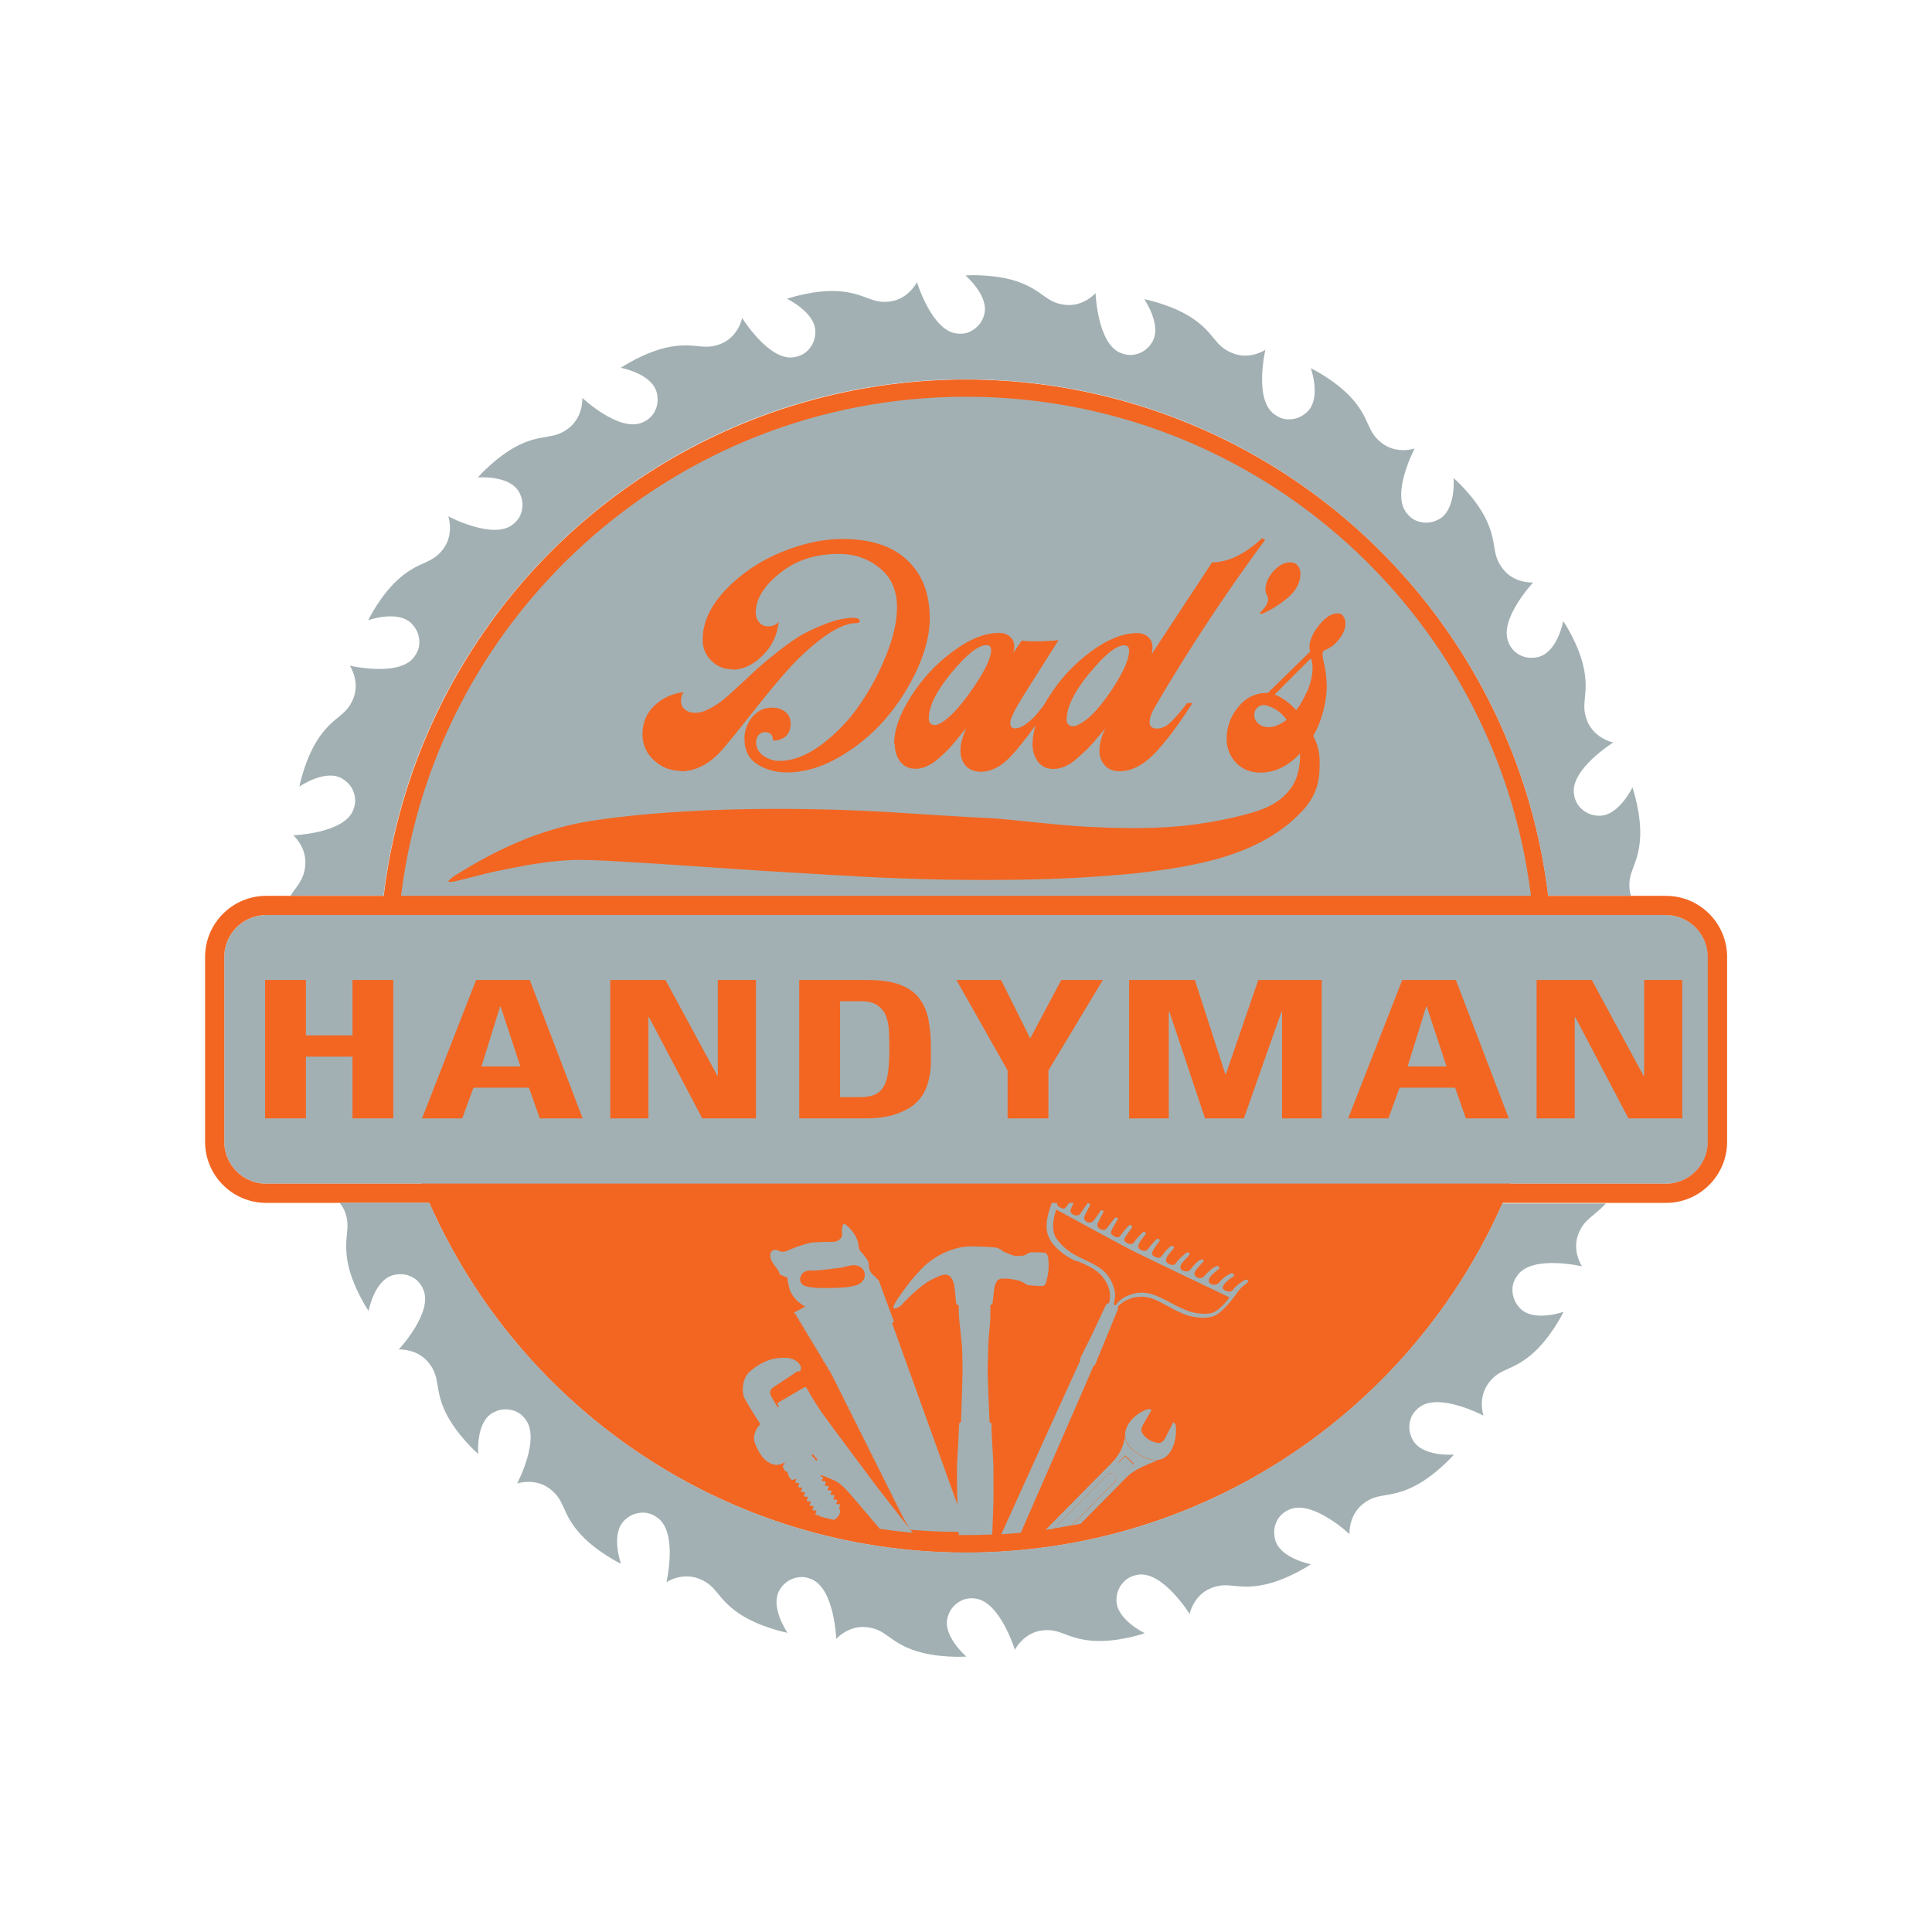
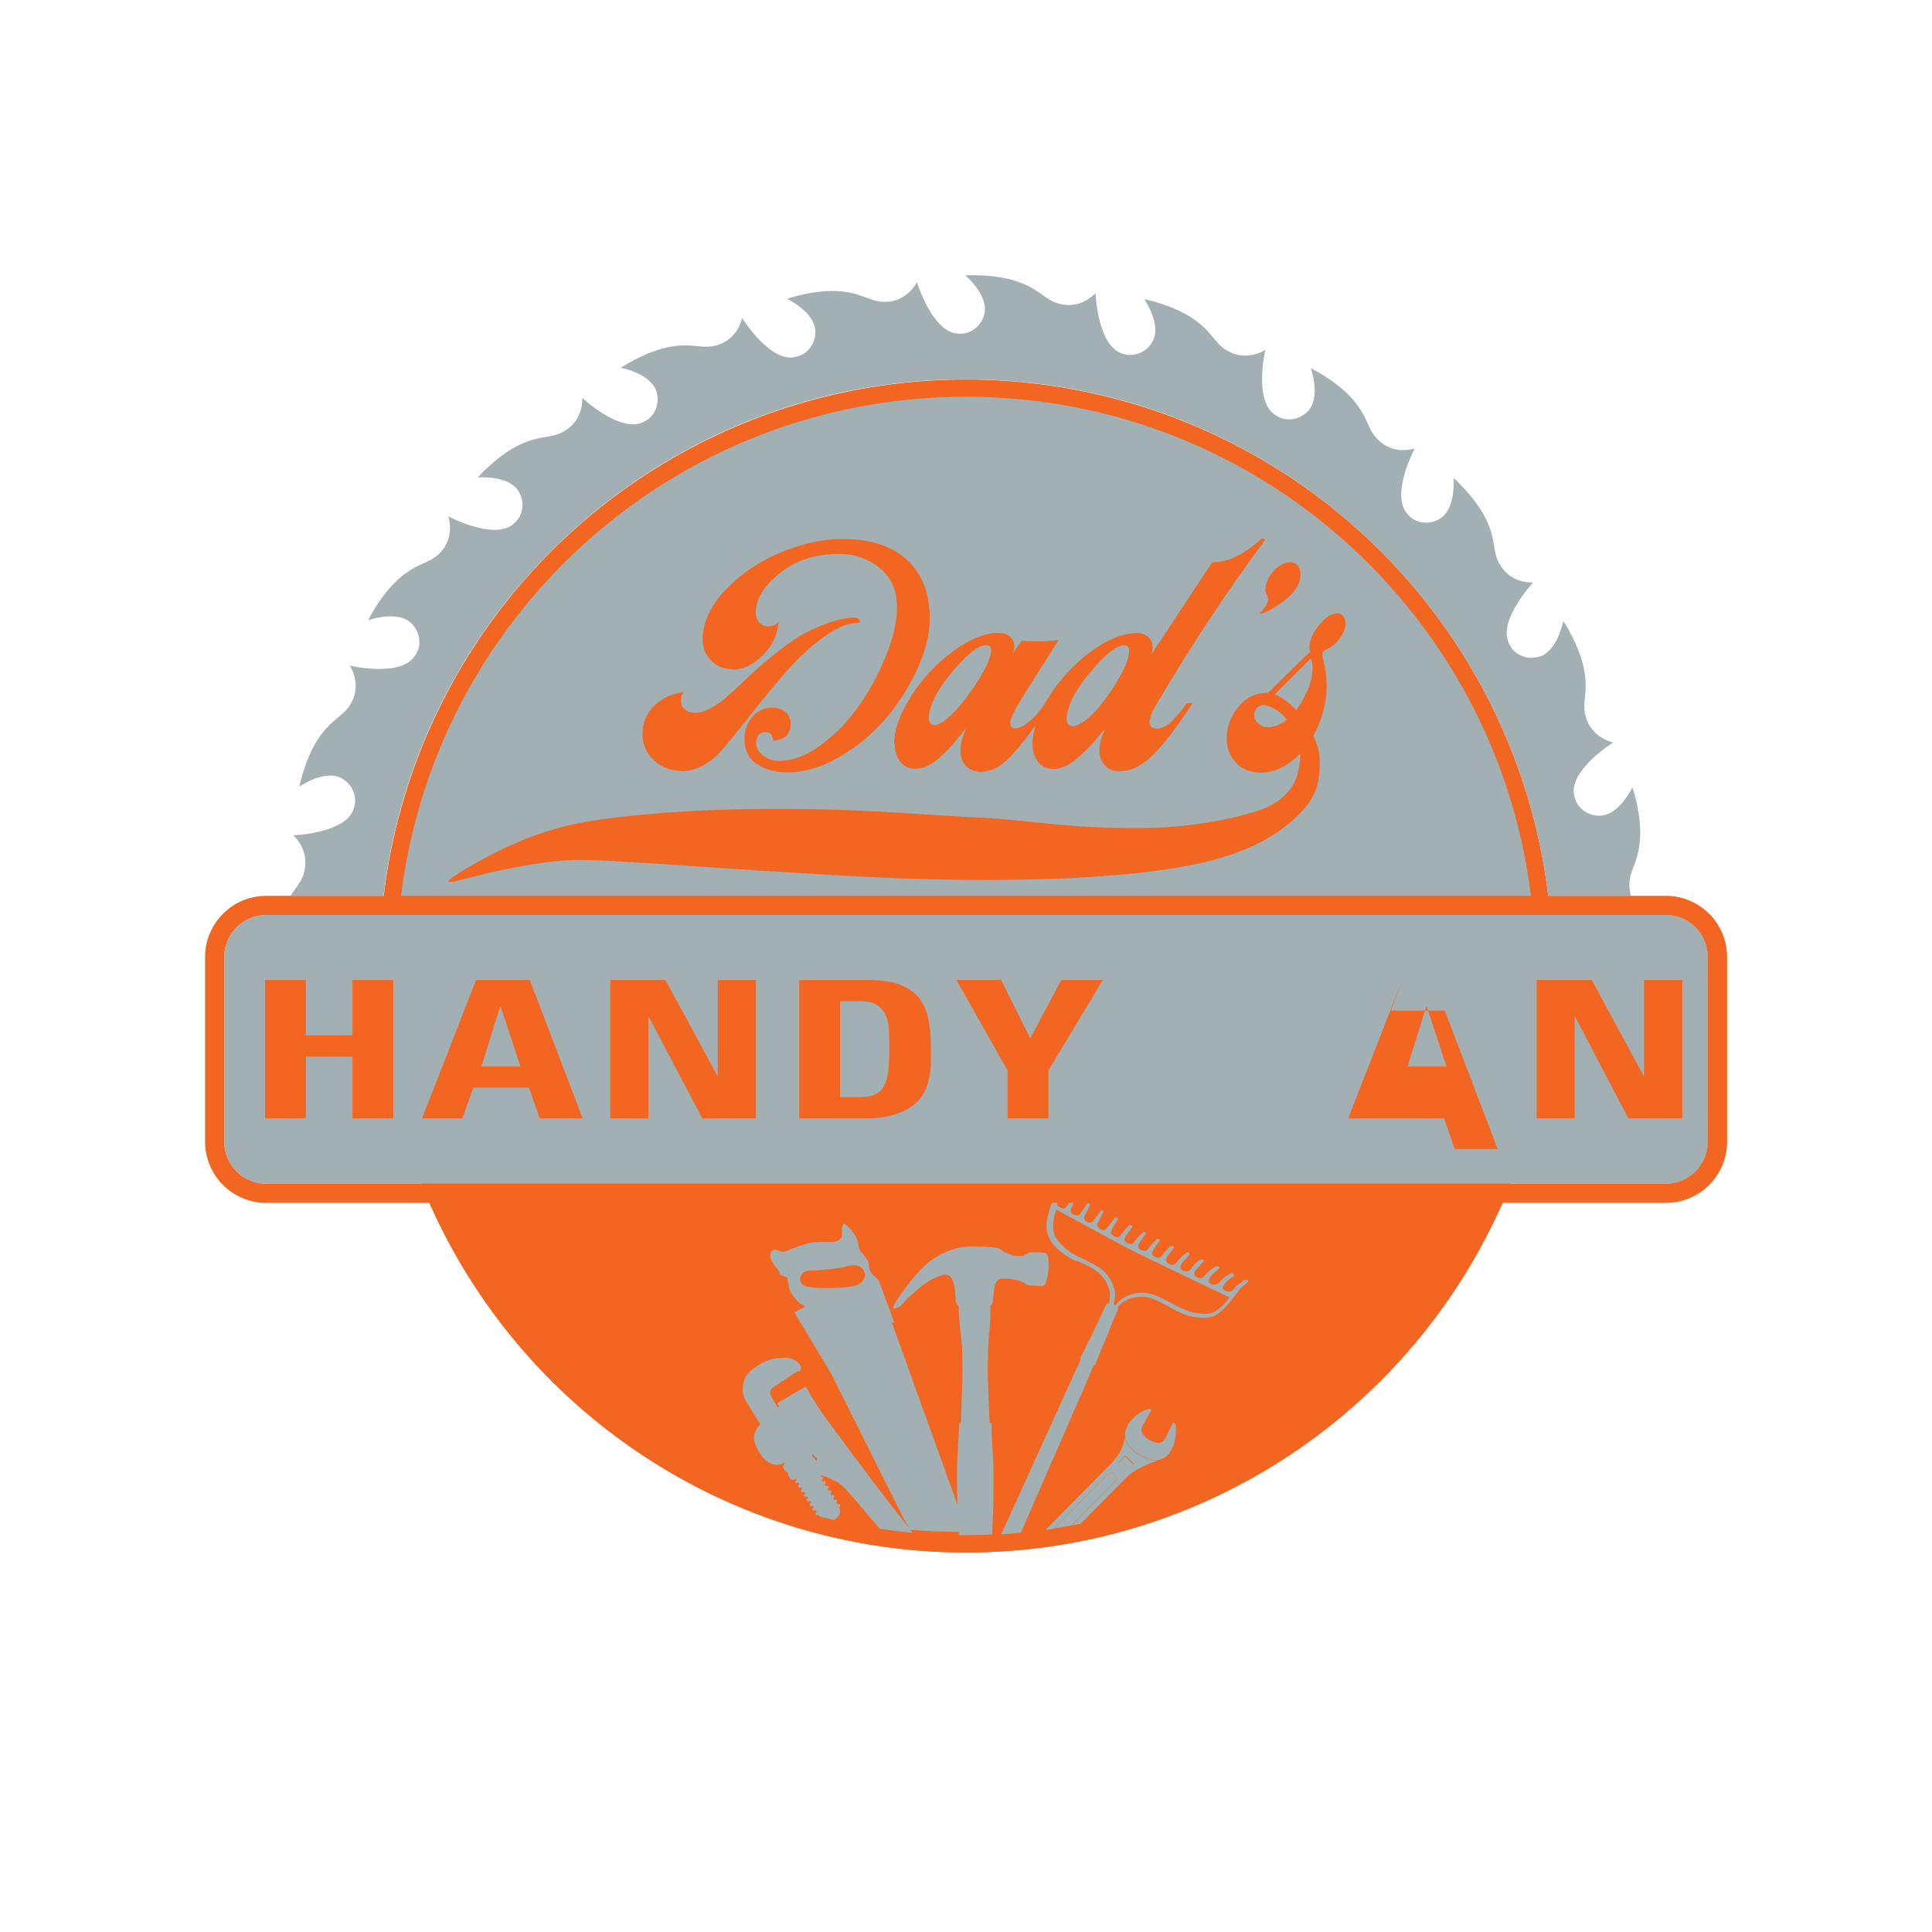
<svg xmlns="http://www.w3.org/2000/svg" id="Layer_1" version="1.1" viewBox="0 0 1008 1008">
  <defs>
    <style>
      .st0 {
        fill-rule: evenodd;
      }

      .st0, .st1 {
        fill: #a2b0b3;
      }

      .st2 {
        fill: #f26622;
      }
    </style>
  </defs>
  <circle class="st2" cx="504" cy="504" r="306" />
  <path class="st2" d="M224,627.5c47.5,107.5,155,182.5,280,182.5s232.6-75,280-182.5H224Z" />
  <path class="st1" d="M396.7,743s-1.7,1.9-2,2.6-2,3.7-1,6.8c.9,3,2.9,6.2,3.9,7.5,1,1.3,2.4,2.6,4,3.4,4.3,2.3,7.5-.2,7.5-.2l.3.4s-.9,1.2-1,1.6c0,.4,1.2,2.3,1.2,2.3.3.5.9.3.9.3l.8,1.3s-.3.4,0,.8c0,0,1.1,2,1.7,2.3.4.2,1.7-.3,2.4-.5.4.7-.8,1.2-.4,1.8.4.7,1.5-.1,1.9.5.4.7-.8,1.2-.4,1.9.4.7,1.5-.1,1.9.5.4.7-.8,1.2-.4,1.9.4.7,1.5-.1,1.9.5.4.7-.8,1.2-.4,1.9.4.7,1.5-.1,1.9.5.4.7-.8,1.2-.4,1.9.4.7,1.5-.1,1.9.5.4.7-.8,1.2-.4,1.9.4.7,1.5-.1,1.9.5.4.7-.8,1.2-.4,1.9.4.7,1.5-.1,1.9.5.4.7-.8,1.2-.4,1.9.4.7,1.5-.1,1.9.5,0,.1,0,.2,0,.4,2.5.7,5.1,1.3,7.7,1.9.6-.3,1.2-.7,1.4-1,.4-.4,1.9-1.9,1.8-3.5,0-.6-.1-1-.4-1.5-.4-.7.8-1.2.4-1.9-.4-.7-1.5.1-1.9-.5-.4-.7.8-1.2.4-1.9-.4-.7-1.5.1-1.9-.5-.4-.7.8-1.2.4-1.9s-1.5.1-1.9-.5c-.4-.7.8-1.2.4-1.9-.4-.7-1.5.1-1.9-.5-.4-.7.8-1.2.4-1.9-.4-.7-1.5.1-1.9-.5-.4-.7.8-1.2.4-1.9-.4-.7-1.5.1-1.9-.5-.4-.7.8-1.2.4-1.9-.3-.5-.8-.3-1.3-.2l.5-.9s4.3,1.6,7.2,3,5.5,4.1,10.1,9.5c2.1,2.5,7.4,8.7,13.2,15.5,5.7.9,11.4,1.6,17.2,2.1-7.1-9.1-15.8-20.2-19.9-25.6-6.7-8.9-25.6-34.3-27.6-37.2s-5.3-8.2-5.3-8.2l-2.6-4.6c-.4-.6-1.1-.3-1.1-.3l-13.7,8s-.6.4-.3.9l.7,1.2-.7.3-3.2-5.4c-1-1.7-1-3.6.7-4.8l13.1-8.7s.6.4,1,.2c.4-.2.6-1.5.6-2.1,0-.6-1.1-2.7-3.3-3.8s-4.1-1.5-9.4-.9c-5.3.6-10.4,3.7-14.2,7.1-3.7,3.4-4.3,10.4-2.4,14,2.7,5,7.9,12.9,7.9,12.9ZM424.2,758.8s1.8,2.1,2.1,2.5c.3.4-.5.9-.5.9,0,0-.9-1.4-1.1-1.7-.2-.2-.6-.3-.6-.3l-.6-1,.6-.5Z" />
  <path class="st0" d="M410.8,666.6c.2,2,.7,4.4,1.2,6.1.6,2.2,3.1,5.5,5.1,7,1.4,1.1,3,2,3,2l-5.8,3.1.3.5c.3,0,.5,0,.6.1,0,.1,0,.3-.2.5l.2.4c.3,0,.5,0,.6.1,0,.1,0,.3-.2.5l.2.4c.3,0,.5,0,.6.1,0,.1,0,.3-.2.5l.2.4c.3,0,.5,0,.6.1,0,.1,0,.3-.2.5l.2.4c.3,0,.5,0,.6.1,0,.1,0,.3-.2.5l.2.4c.3,0,.5,0,.6.1,0,.1,0,.3-.2.5l.2.4c.3,0,.5,0,.6.1s0,.3-.2.5l.2.4c.3,0,.5,0,.6.1,0,.1,0,.3-.2.5l.2.4c.3,0,.5,0,.6.1,0,.1,0,.3-.2.5l.2.4c.3,0,.5,0,.6.1,0,.1,0,.3-.2.5l.2.4c.3,0,.5,0,.6.1,0,.1,0,.3-.2.5l.2.4c.3,0,.5,0,.6.1,0,.1,0,.3-.2.5l.2.4c.3,0,.5,0,.6.1,0,.1,0,.3-.2.5l.2.4c.3,0,.5,0,.6.1,0,.1,0,.3-.2.5l.2.4c.3,0,.5,0,.6.1,0,.1,0,.3-.2.5l.2.4c.3,0,.5,0,.6.1,0,.1,0,.3-.2.5l.2.4c.3,0,.5,0,.6.1,0,.1,0,.3-.2.5l.2.4c.3,0,.5,0,.6.1,0,.1,0,.3-.2.5l.2.4c.3,0,.5,0,.6.1,0,.1,0,.3-.2.5l.2.4c.3,0,.5,0,.6.1s0,.3-.2.5l.2.4c.3,0,.5,0,.6.1,0,.1,0,.3-.2.5l.2.4c.3,0,.5,0,.6.1,0,.1,0,.3-.2.5l.2.4c.3,0,.5,0,.6.1,0,.1,0,.3-.2.5l.2.4c.3,0,.5,0,.6.1,0,.1,0,.3-.2.5l.2.4c.3,0,.5,0,.6.1,0,.1,0,.3-.2.5l.2.4c.3,0,.5,0,.6.1,0,.1,0,.3-.2.5l.2.4c.3,0,.5,0,.6.1,0,.1,0,.3-.2.5l.2.4c.3,0,.5,0,.6.1,0,.1,0,.3-.2.5l.2.4c.3,0,.5,0,.6.1,0,.1,0,.3-.2.5l.2.4c.3,0,.5,0,.6.1,0,.1,0,.3-.2.5l.2.4c.3,0,.5,0,.6.1,0,.1,0,.3-.2.5l.2.4c.3,0,.5,0,.6.1,0,.1,0,.3-.2.5l.2.4c.3,0,.5,0,.5.1,0,.1,0,.3-.2.5l.2.4c.3,0,.5,0,.5.1,0,.1,0,.3-.2.5l.2.4c.3,0,.5,0,.5.1,0,.1,0,.3-.2.5l.2.4c.3,0,.5,0,.5.1,0,.1,0,.3-.2.5l.2.4c.3,0,.5,0,.5.1,0,.1,0,.3-.2.5l.2.4c.3,0,.5,0,.5.1,0,.1,0,.3-.2.5l.2.4c.3,0,.5,0,.5.1,0,.1,0,.3-.2.5l.2.4c.3,0,.5,0,.5.1,0,.1,0,.3-.2.5l.2.4c.3,0,.5,0,.5.1,0,.1,0,.3-.2.5l.2.4c.3,0,.5,0,.5.1,0,.1,0,.3-.2.5l.2.4c.3,0,.5,0,.5.1,0,.1,0,.3-.2.5l.2.4c.3,0,.5,0,.5.1,0,.1,0,.3-.2.5l.2.4c.3,0,.5,0,.5.1s0,.3-.2.5l.2.4c.3,0,.5,0,.5.1,0,.1,0,.3-.2.5l.2.4c.3,0,.5,0,.5.1,0,.1,0,.3-.2.5l.2.4c.3,0,.5,0,.5.1,0,.1,0,.3-.2.5l.2.4c.3,0,.5,0,.5.1,0,.1,0,.3-.2.5l.2.4c.3,0,.5,0,.5.1,0,.1,0,.3-.2.5l.2.4c.3,0,.5,0,.5.1,0,.1,0,.3-.2.5l.2.4c.3,0,.5,0,.5.1,0,.1,0,.3-.2.5l.2.4c.3,0,.5,0,.5.1,0,.1,0,.3-.2.5l.2.4c.3,0,.5,0,.5.1,0,.1,0,.3-.2.5l.2.4c.3,0,.5,0,.5.1,0,.1,0,.3-.2.5l.2.4c.3,0,.5,0,.5.1,0,.1,0,.3-.2.5l.2.4c.3,0,.5,0,.5.1,0,.1,0,.3-.2.5l.2.4c.3,0,.5,0,.5.1,0,.1,0,.3-.2.5l.2.4c.3,0,.5,0,.5.1,0,.1,0,.3-.2.5l.2.4c.3,0,.5,0,.5.1,0,.1,0,.3-.2.5l.2.4c.3,0,.5,0,.5.1,0,.1,0,.3-.2.5l.2.4c.3,0,.5,0,.5.1,0,.1,0,.3-.2.5l.2.4c.3,0,.5,0,.5.1,0,.1,0,.3-.2.5l.2.4c.3,0,.5,0,.5.1s0,.3-.2.5l.2.4c.3,0,.5,0,.5.1,0,.1,0,.3-.2.5l.2.4c.3,0,.5,0,.5.1,0,.1,0,.3-.2.5l.2.4c.3,0,.5,0,.5.1,0,.1,0,.3-.2.5l.2.4c.3,0,.5,0,.5.1,0,.1,0,.3-.2.5l.2.4c.3,0,.5,0,.5.1,0,.1,0,.3-.2.5l.2.4c.3,0,.5,0,.5.1,0,.1,0,.3-.2.5l.2.4c.3,0,.5,0,.5.1,0,.1,0,.3-.2.5l.2.4c.3,0,.5,0,.5.1,0,.1,0,.3-.2.5l.2.4c.3,0,.5,0,.5.1,0,.1,0,.3-.2.5l.2.4c.3,0,.4,0,.5.1,0,.1,0,.3-.2.5l.2.4c.3,0,.4,0,.5.1,0,.1,0,.3-.2.5l.2.4c.3,0,.4,0,.5.1,0,.1,0,.3-.2.5l.2.4c.3,0,.4,0,.5.1,0,.1,0,.3-.2.5l.2.4c.3,0,.4,0,.5.1,0,.1,0,.3-.2.5l.2.4c.3,0,.4,0,.5.1,0,.1,0,.3-.2.5l.2.4c.3,0,.4,0,.5.1,0,.1,0,.3-.2.5l.2.4c.3,0,.4,0,.5.1,0,.1,0,.3-.2.5l.2.4c.2,0,.4,0,.5.1,0,.1,0,.3-.2.5l.2.4c.2,0,.4,0,.5.1,0,.1,0,.3-.2.5l.2.4c.2,0,.4,0,.5.1,0,.1,0,.3-.2.5l.2.4c.2,0,.4,0,.5.1,0,.1,0,.3-.2.5l.2.4c.2,0,.4,0,.5.1,0,.1,0,.3-.2.5l.2.4c.2,0,.4,0,.5.1,0,.1,0,.3-.2.5l.2.4c.2,0,.4,0,.5.1,0,.1,0,.3-.2.5l.2.4c.2,0,.4,0,.5.1,0,.1,0,.3-.2.5l.2.4c.2,0,.4,0,.5.1,0,.1,0,.3-.2.5l.2.4c.2,0,.4,0,.5.1,0,.1,0,.3-.2.5l.2.4c.2,0,.4,0,.5.1,0,.1,0,.3-.2.5l.2.4c.2,0,.4,0,.5.1,0,.1,0,.3-.2.5l.2.4c.2,0,.4,0,.5.1s0,.3-.2.5l.2.4c.2,0,.4,0,.5.1s0,.3-.2.5l.2.4c.2,0,.4,0,.5.1,0,.1,0,.3-.2.5l.2.4c.2,0,.4,0,.5.1,0,.1,0,.3-.2.5l.2.4c.2,0,.4,0,.5.1,0,.1,0,.3-.2.5l.2.4c.2,0,.4,0,.5.1,0,.1,0,.3-.2.5l.2.4c.2,0,.4,0,.5.1,0,.1,0,.3-.2.5l.2.4c.2,0,.4,0,.5.1,0,.1,0,.3-.2.5l.2.4c.2,0,.4,0,.5.1,0,.1,0,.3-.2.5l.2.4c.2,0,.4,0,.5.1,0,.1,0,.3-.2.5l.2.4c.2,0,.4,0,.5.1,0,.1,0,.3-.2.5l.2.4c.2,0,.4,0,.5.1,0,.1,0,.3-.2.5l.2.4c.2,0,.4,0,.5.1,0,.1,0,.3-.2.5l.2.4c.2,0,.4,0,.5.1,0,.1,0,.3-.2.5l.2.4c.2,0,.4,0,.5.1,0,.1,0,.3-.2.5l.2.4c.2,0,.4,0,.5.1,0,.1,0,.3-.1.5l.2.4c.2,0,.4,0,.5.1,0,.1,0,.3-.1.5l.2.4c.2,0,.4,0,.5.1,0,.1,0,.3-.1.5l.2.4c.2,0,.4,0,.5.1,0,.1,0,.3-.1.5l.2.4c.2,0,.4,0,.5.1,0,.1,0,.3-.1.5l.2.4s0,0,0,0c.1,0,.2,0,.3,0,8.3.7,16.7,1.1,25.1,1.1s3,0,4.5,0c-18.9-52.4-39.3-109.1-39.3-109.1l.8-.2c.3,0,.4-.2.2-.6,0,0-7.2-19.3-7.6-20.6-.4-1.3-3.1-3.2-4-4.4-.8-1.2-1.3-1.9-1.4-3.3,0-1.4,0-2.6-1.1-4.1s-2.3-3.1-3.1-3.9c-.8-.8-1.2-2.3-1.3-3.6s-1-6.1-7-10.8c-.4-.3-.7-.2-1,.4s-.6,2.1-.6,3.2.5,2.4-.4,3.6c-1.1,1.5-2.9,2.1-4.1,2.1-1.3,0-9.6,0-12,.5-2.5.5-9.2,2.8-10.6,3.5-1.5.8-4,1.7-5.5.8-1.1-.7-3.1-1.1-4.2.3-1.1,1.4-.5,3.8.6,5.6,1.1,1.9,3.6,4.3,3.8,6.3ZM418.3,664.8c1.6-2.1,4.3-2,6.4-1.9,2.1,0,11.4-1.1,14.1-1.5,2.7-.4,7.3-2.7,10.6,0,2,1.5,2.5,4.6.8,6.8-1.5,2-3.6,2.6-7.1,3.2-4,.7-15.5.8-18.4.4-2.9-.3-4.8-.6-6-1.6-1.2-.9-2-3.2-.3-5.4Z" />
  <path class="st1" d="M562,657.9c3.9,1.6,9.5,4,12.7,7.6,2.2,2.5,3.8,5.6,4.3,8.6.4,2.4-.1,4.9-.4,5.9-.7-.1-1.2.1-1.7,1.1-.7,1.3-5.7,12.2-7.1,15.1-1.4,2.9-5.2,10.4-5.9,11.8-.4.9-.3,1.4-.2,1.6-3,6.7-24,52.6-41.3,90.9,3.4-.2,6.8-.5,10.2-.8,16.4-37.5,35.3-80.8,37.9-87,.3,0,.7-.3.9-.8.5-1.2,3.6-8.7,5.3-12.8,1.7-4.1,6-14.8,6.5-15.8.3-.6.2-1.1-.1-1.4,0,0,2.4-3.1,7.3-4.6s9-.4,11.3.4c2.2.8,6.6,3.2,8.2,4.1,1.7,1,5.8,3.1,8.5,4.1,2.7,1,8.8,2.4,13.9,1.1,5.1-1.3,11.1-9.8,11.9-10.8.8-1,1.6-2.2,2.3-3.1,1.3-1.7,3.2-3,4.2-3.8s.2-1.9-.8-1.6c-1,.3-4.7,2.7-6.4,5-1,1.3-1.9,1.5-3.9.8-1.9-.8-1.9-1.7-1.3-2.8,1.1-2,4-4,5.2-4.7,1.1-.7-.3-1.8-1-1.7s-4.1,1.9-6.4,4.8c-1,1.2-2.6,1.5-4.1.9-1.6-.6-1.5-1.8-1.1-2.9.7-1.8,4.4-4.5,5.1-5.1s-.5-1.7-1.3-1.4c-1.8.6-4.5,3-6.4,5.2-1,1.2-2.4,1.3-3.6.7-1.2-.6-1.7-1.4-1.5-2.5.2-1.1,3.9-5,4.6-5.7.7-.8-.3-1.4-1.3-1.1-1.7.6-4.1,3.4-5.4,5.1-.9,1.2-2,1.3-3.7.7-1.7-.6-1.8-1.8-1.3-3,.5-1.2,3.8-4.5,4.4-5.2.5-.7-.3-1.8-1.3-1.3-.9.5-4.3,3.5-5.4,5.1-.7,1-1.3,2-3.8.9-2.4-1.1-1.7-2.6-1.2-3.6.5-1,2.8-3.7,3.5-4.5.8-.8-.7-1.7-1.5-1.2s-3.2,2.9-4.1,4.3c-1,1.5-1.6,2.4-4.2,1.2-2.2-1-1.3-2.4-.9-3.3s2.7-4.1,3.3-4.8c.6-.7-.7-1.6-1.3-1.2-.6.5-3,3-4.2,4.7-1.1,1.7-2.2,1.9-4.2,1-1.9-.9-1.3-2.2-1-3.2.4-1,3.2-4.6,3.6-5.1s-.8-1.5-1.5-.9c-.7.5-3.4,3.4-4.3,4.8-.9,1.4-2,1.8-3.8.9-2.3-1-1.6-2.2-1.2-3s3.3-4.7,3.7-5.3c.4-.6-1-1.4-1.5-1.1-.5.3-3.7,4-4.6,5.4-.6.8-1.2,1.5-3.3.4s-1.7-1.9-1.5-2.7c.2-.8,2.9-5.5,3.4-6.1s-1-1.3-1.6-.7c-.5.6-2.9,3.7-3.8,4.9s-1.9,1.8-3.7.9c-1.9-.9-1.7-2.6-1.3-3.3.4-.7,2.6-5.1,2.9-5.7s-1.1-1.2-1.4-.7c-.3.5-3,4.4-3.7,5.2s-1.7,1.5-3.4.8c-1.7-.7-1.7-2.4-1.4-3,.2-.6,2.7-5.4,3-5.9.3-.5-1.2-1.3-1.5-.8-.3.5-3.3,4.8-3.9,5.6-.6.7-1.8.9-3.3.3-1.5-.7-1.8-2-1.5-2.7.2-.7,2.6-5.6,2.8-6.3.2-.7-1.3-1.3-1.6-.7-.2.5-2.8,4.8-3.5,5.6-.7.9-1.3,1.3-3.2.3-1.9-.9-1.7-2.2-1.5-2.7.2-.5,2.5-6.2,2.6-6.7.1-.4-1-1-1.2-.7s-3.8,6.4-4.2,7.5c-.4,1.3-.8,2.2-1.3,3.9-2,6.6-2.2,11.3.7,16.1,2.9,4.8,9.4,9,13.3,10.6ZM551,631s32.8,18,41,22.1c8.2,4.1,49.5,23.8,49.5,23.8,0,0-4.9,6.9-9.2,8.1-3.7,1.1-10-.1-11.8-.8-1.8-.6-6.6-2.7-8.8-4-2.3-1.3-7.1-3.7-8.6-4.2-1.5-.5-6.1-2.8-12.8-.7-5,1.5-7.3,4.3-8.2,5.7-.3-.1-.7-.3-1-.4.2-.9.5-2.6.7-4.6.2-3-1.8-8.6-5.2-12.1-3.3-3.4-9.2-5.9-13.1-7.8-4-1.9-8.6-4.6-12.4-10-3.7-5.4,0-15.1,0-15.1Z" />
  <path class="st0" d="M467.3,682.6c.7-.2,2.3-.8,3.1-1.8.8-1,4.9-5.2,8.6-8.3,3.1-2.5,5.1-3.9,6.9-4.8,2-1,5.3-2.7,7.2-2.7,3.2,0,4.2,3.1,4.7,5.5.5,2.4.8,7.4,1,8.9.1,1.6,1.4,1.6,1.4,1.6,0,1.6,0,5.2.3,7.6.2,2.4,1.1,10.1,1.4,13.7.3,3.7.2,10.1.3,13.1,0,3.1-.8,26.6-.8,26.6,0,0-1,0-1,1.5,0,1.8-.2,3.7-.3,6.3,0,2.6-.8,11.9-.8,16.4s0,13.6.2,17.5c.2,2.9.5,10.8.7,17.2,1.2,0,2.5,0,3.7,0,4.6,0,9.2-.1,13.8-.3.2-6.4.6-14.8.6-17.5.1-4.1,0-14.2,0-17.5,0-3.2-.7-13.3-.8-15.5s-.2-5.4-.2-6.8c0-1.3-1-1.1-1-1.1-.2-4.7-1-23.5-1-27.1s.3-9.5.3-12.6,1-11.9,1.1-14.6,0-6.9,0-6.9c0,0,1.1-.4,1.2-1.3.1-1.1.4-4,.7-6.4s.7-3.4,1.5-4.8c.8-1.5,2.8-1.4,4.6-1.4s3.6.3,5.4.7c1.8.3,3.4,1.1,4.1,1.5.7.4,1.5,1.1,2.2,1.2,1.1.2,6.4.5,7.3.5s1.6-.6,1.9-1.4c.3-.8,1.2-4.3,1.4-6.4.2-2.1.1-4.6,0-5.9,0-1.3-.5-3.4-1.9-3.7-1.4-.2-5.7-.3-7-.2-1.3,0-2.7,1.2-3.5,1.5-1.3.5-3.8.5-5.1.3-1.3-.2-3.9-1.3-5.3-1.9-1.4-.6-2.5-2.1-4.8-2.4-2.3-.3-11.6-.8-15.2-.5-5.8.5-11.5,2.8-16.1,5.7-4.6,2.9-6.6,5-10.5,9.4-4,4.4-8.5,11.1-9.3,12.2-.7,1.1-1.8,2.9-2.1,3.9s.4,1.2,1,1Z" />
  <g>
    <path class="st1" d="M581.5,769.5c-.9-.9-2.5-1.2-3.8,0l-27.6,27.9c3-.5,6-1,9-1.6l22.4-22.6c1.2-1.3.9-2.8,0-3.8Z" />
    <path class="st1" d="M549.9,797.5l27.7-28c1.3-1.3,2.9-1,3.9,0,1,1,1.3,2.6,0,3.9l-22.3,22.5c1.5-.3,3.1-.6,4.6-.9l23.7-24c4.5-4.6,11.4-7,16.8-9.2-3,.4-6.9-.6-11.5-3.8-3.8-2.6-5.6-5.5-5.9-8.3-.9,5.6-2.9,9.4-7,13.7l-34.4,34.8c1.5-.2,2.9-.4,4.4-.6ZM587.1,759.3l4.5,4.4-3.6,3.7-4.5-4.4,3.6-3.7Z" />
    <path class="st1" d="M592.9,757.9c7,4.8,12.2,4.6,15.4,2.1,4.6-3.6,5.8-11.8,5.1-16.3,0-.6-.5-1.2-1.3-1.6l-4.1,8.1c-1,1.8-2.1,3.1-4.7,2.5-2.3-.5-4.8-1.8-6.5-3.8-1.9-2.3-1.6-3.6-.1-6.2l4.1-7c-.8-.6-1.4-.6-2-.4-4.1,1-9.7,5.3-11.3,10.4-1.3,3.9-.2,8.3,5.4,12.2Z" />
    <rect class="st1" x="585" y="760.4" width="4.9" height="6.1" transform="translate(-368.4 644.2) rotate(-45.3)" />
  </g>
  <path class="st1" d="M799.4,473.1c-15.5-149.5-141.8-266.1-295.4-266.1s-279.9,116.6-295.4,266.1h590.7Z" />
  <path class="st2" d="M382,349.4c5.7,0,11-2.5,16-7.5,5-5,7.7-10.9,8.3-17.7-1.1,1.7-3,2.6-5.6,2.6-1.9,0-3.4-.7-4.6-2.1-1.2-1.4-1.8-3.1-1.8-5.1,0-1.7.3-3.5.8-5.3,1.8-5.8,6.5-11.5,14.1-17,7.7-5.5,17.2-8.3,28.6-8.3,8,0,15,2.4,21.1,7.3,6.1,4.9,9.1,11.7,9.1,20.6,0,7.1-1.8,15.3-5.5,24.6-3.7,9.3-8.3,18-14,26.2-5.6,8.2-12.3,15.1-19.9,20.8-7.6,5.7-15,8.5-22.1,8.5-2.8,0-5.6-.9-8.1-2.6-2.6-1.8-3.9-4.1-3.9-7.1,0-1.4.4-2.7,1.2-3.7.8-1,2-1.6,3.5-1.6,2.7,0,4.1,1.5,4.1,4.4,2.6,0,4.8-.7,6.6-2.2,1.7-1.5,2.6-3.7,2.6-6.8,0-2.6-1-4.6-2.9-6.1-1.9-1.4-4.1-2.1-6.6-2.1-4.4,0-7.9,1.7-10.6,5-2.7,3.3-4,7.1-4,11.2,0,6,2.2,10.4,6.6,13.3,4.4,2.8,9.6,4.3,15.6,4.3,8.9,0,17.9-2.6,27.1-7.9,9.2-5.3,17.2-11.9,24.1-19.8,6.8-7.9,12.4-16.6,16.8-26.2,4.3-9.5,6.5-18.3,6.5-26.4,0-12.9-3.9-23.1-11.7-30.4-7.8-7.4-19.1-11.1-33.9-11.1-10.1,0-20.7,2.3-31.9,6.9-11.2,4.6-20.8,11.1-28.9,19.5-8,8.4-12.1,17.1-12.1,26.2,0,4.3,1.5,7.9,4.5,10.9,3,3,6.6,4.5,10.9,4.5Z" />
  <path class="st2" d="M660.9,310.1c.4.9.7,1.8.7,2.5,0,2.2-1.5,4.6-4.6,7.4l1.6.2c5-2.2,9.6-5.1,13.7-8.7,4.1-3.6,6.2-7.7,6.2-12.1,0-1.7-.5-3.2-1.4-4.3-.9-1.1-2.2-1.7-3.9-1.7-3.2,0-6.1,1.6-8.9,4.7-2.7,3.1-4.1,6.4-4.1,9.8,0,.7.2,1.5.7,2.4Z" />
  <path class="st2" d="M466.8,388.1c0,3.7,1,6.8,2.9,9.3,2,2.5,4.6,3.7,8,3.7,2.1,0,4.2-.5,6.2-1.5,2.1-1,4.2-2.4,6.3-4.3,2.1-1.9,3.9-3.6,5.2-5,1.3-1.4,3-3.4,5-5.9,2-2.5,3.3-4,3.7-4.4-2,4.4-3,8.2-3,11.5,0,3.1.8,5.6,2.5,7.7,1.6,2.1,4.2,3.2,7.7,3.5,5.6,0,10.9-2.6,15.9-7.9,3.4-3.6,7.8-9,13.1-16.4-1,3.4-1.6,6.7-1.6,9.8,0,3.7,1,6.8,2.9,9.3,2,2.5,4.6,3.7,8,3.7,2.1,0,4.2-.5,6.2-1.4,2.1-.9,4.3-2.4,6.6-4.5,2.3-2.1,4-3.7,5.3-4.9,1.2-1.2,3-3.2,5.3-6,2.3-2.8,3.5-4.2,3.6-4.3-2,4.4-3,8.2-3,11.5,0,3,.9,5.5,2.7,7.6,1.8,2.1,4.4,3.2,7.8,3.2,5.9,0,11.7-2.8,17.3-8.3,5.6-5.5,12.6-14.6,20.8-27.3h-2.8c-3.5,4.6-6.4,7.9-8.7,10.1s-4.7,3.2-7.1,3.2c-2.5,0-3.8-1.1-3.8-3.3,0-2.3,1.2-5.4,3.5-9.2,17.8-30.3,36.8-58.9,56.8-86l-1.6-.8c-9.1,8.4-17.8,12.6-26.1,12.6l-31.6,48c.3-1.1.5-2.4.5-3.9,0-2.2-.8-3.9-2.3-5.2-1.5-1.3-3.4-2-5.6-2-7.4,0-15.5,3.2-24.3,9.7-8.8,6.5-16,14.3-21.8,23.5-.9,1.4-1.7,2.7-2.4,4-1.8,2.4-3.3,4.3-4.4,5.6-1.3,1.4-2.9,2.9-5,4.5-2.1,1.6-4.1,2.4-5.9,2.4-1.6,0-2.5-.9-2.5-2.8,0-1.7,1.3-4.8,3.9-9.3,2.6-4.4,9.7-15.7,21.3-33.9-4.1.4-8,.6-11.9.6-3.1,0-5.5-.1-7.3-.4l-4.4,6.4c.3-1.2.5-2.3.5-3.4,0-2.1-.8-3.8-2.3-5.1-1.5-1.3-3.4-1.9-5.6-1.9-7.4,0-15.5,3.2-24.3,9.8-8.8,6.5-16,14.3-21.8,23.5-5.8,9.1-8.7,17.4-8.7,24.7ZM568.5,351.2c7.8-9.6,13.8-14.4,18-14.5,1.7,0,2.6.9,2.6,2.7,0,4.5-2.9,11.1-8.6,19.8-5.7,8.7-10.9,14.6-15.6,17.6-2.2,1.4-3.8,2.1-4.9,2.1-2.3,0-3.5-1.2-3.5-3.6.1-6.5,4.1-14.6,11.9-24.1ZM496.5,350.9c7.8-9.4,13.8-14.2,18-14.3,1.7,0,2.6.8,2.6,2.5,0,4.1-3,10.5-9,19.3-6,8.8-11.2,14.7-15.6,17.8-2.1,1.4-3.6,2.1-4.6,2.1-2.2,0-3.3-1.2-3.3-3.6.1-6.5,4.1-14.4,11.9-23.8Z" />
  <path class="st2" d="M355.2,402.4c7.4,0,14.3-3.4,20.7-10.2,2.4-2.6,8.5-10.1,18.3-22.5,9.8-12.4,17.4-21.2,22.9-26.6,12.5-12,22.4-18,29.7-18,1.1,0,1.7-.3,1.8-1,0-1.2-1.3-1.8-3.9-1.8-4.4.2-9,1.3-13.8,3.1-4.8,1.9-8.9,3.8-12.4,5.7-3.4,2-7.6,4.9-12.6,8.8-4.9,3.9-8.5,6.9-10.6,8.8-2.1,1.9-5.5,5.1-10.1,9.4-3.3,3.1-5.8,5.3-7.6,6.8-1.8,1.5-4.1,3-6.9,4.6-2.8,1.6-5.5,2.4-7.9,2.4-2.1,0-3.9-.5-5.3-1.6-1.5-1.1-2.2-2.6-2.2-4.4,0-2.2.5-3.8,1.5-4.8-6,.7-11.1,3-15.3,7-4.2,4-6.3,9-6.3,14.9,0,5.5,2,10,6,13.7,4,3.7,8.7,5.5,14,5.5Z" />
  <path class="st2" d="M700.9,321.5c-.7-1-1.7-1.5-2.9-1.5-3.3,0-6.6,2.1-9.9,6.3-3.3,4.2-4.9,8-4.9,11.2,0,.5.1,1.4.3,2.5l-22,21.5c0,0-.1,0-.2,0-6.3,0-11.4,2.5-15.3,7.4-4,4.9-6,10.4-6,16.6,0,4.8,1.6,8.9,4.8,12.4,3.2,3.4,7.5,5.2,12.7,5.2,6.8,0,12.9-2.6,18.5-7.7.8-.7,1.6-1.5,2.3-2.3,0,.8,0,1.6,0,2.4-.4,8-2.5,13.8-7.3,18.7-2.8,2.9-5.7,5.1-11.4,7.6-6.1,2.6-23.9,7.3-43.7,9.2-17.7,1.7-36.9,1-49.7.3-16.1-.9-40.8-4-49-4.4-8.3-.4-16-.8-23.4-1.3-7.3-.5-13.7-.9-19-1.2-17.2-1.2-33.8-1.9-49.9-2.2-16.1-.3-31.3-.2-45.5.2-14.2.4-27.4,1.2-39.4,2.2-12.1,1-22.6,2.3-31.6,3.7-5.7.9-11.3,2.1-16.7,3.6-5.5,1.5-11,3.3-16.5,5.4-5.5,2.2-11.1,4.7-16.7,7.5-5.6,2.8-11.5,6.1-17.7,9.9-1.9,1.1-3.5,2.1-4.7,3-1.2.9-1.9,1.5-2.1,1.9-.2.4.2.6,1.2.5,1,0,2.9-.4,5.6-1.1,3.1-.8,6.8-1.7,11.1-2.8,4.3-1.1,9-2.1,14.1-3.1,5.1-1,10.4-2,16-2.8,5.6-.8,11.2-1.4,16.9-1.6,4.2-.1,10.2,0,17.8.4,7.7.4,16.7,1,27,1.6,10.3.7,21.7,1.5,34.1,2.3,12.5.9,25.7,1.7,39.7,2.5,9,.6,19.9,1.2,32.6,1.9,12.7.7,26.7,1.2,41.9,1.5,15.2.3,31.3.3,48.3-.1,12.8-.3,25.7-.9,38.7-2,4.4-.3,8.7-.7,13.1-1.1,30.2-3.5,64.9-8.7,87.2-32.4,9-9.6,9.3-18.3,9.2-26.5,0-4.8-1.4-9.1-3.3-12.9,1.1-2,2.2-4.1,3-6.2,2.6-6.7,3.9-13.2,4-19.4,0-3.7-.4-7.4-1.1-11-.8-2.8-1.1-4.9-1.1-6.1,0-1.1.6-1.9,1.8-2.3,2.6-1,5-2.9,7.1-5.7,2.1-2.8,3.1-5.5,3.1-8.1,0-1.3-.4-2.5-1.1-3.4ZM661.8,379.4c-2,0-3.7-.6-5.2-1.8-1.5-1.2-2.2-2.7-2.2-4.6,0-1.3.4-2.5,1.3-3.5.9-1,1.9-1.5,3.1-1.6.3,0,.7,0,1,0,1.3.2,2.5.6,3.6,1.1.8.4,1.5.8,2,1,2.3,1.4,4.3,3.3,5.9,5.5-3.3,2.6-6.5,3.9-9.6,3.9ZM681.7,361.2c-1.7,3.8-3.4,6.8-5.4,9.3-3.6-4-7.9-6.8-11.2-8.2,0,0,0,0,0,0l18.8-18.8c.6,1.2.9,2.9.9,5.1,0,3.8-1,8.1-3,12.7Z" />
  <path class="st1" d="M869.1,477.4H138.9c-12.1,0-21.9,9.8-21.9,21.9v96.4c0,12.1,9.8,21.9,21.9,21.9h730.3c12.1,0,21.9-9.8,21.9-21.9v-96.4c0-12.1-9.8-21.9-21.9-21.9Z" />
  <polygon class="st2" points="374.5 561.3 374.3 561.3 347.2 511.3 318.4 511.3 318.4 583.5 338.3 583.5 338.3 530.7 338.6 530.7 366.4 583.5 394.4 583.5 394.4 511.3 374.5 511.3 374.5 561.3" />
  <path class="st2" d="M479.5,520.7c-2.4-3.1-5.8-5.4-10.1-7-4.3-1.6-10-2.4-16.9-2.4h-35.5v72.2h34.7c6,0,11-.7,15.1-2,4-1.3,7.3-3,9.9-5,2.5-2.1,4.4-4.4,5.7-7,1.3-2.6,2.1-5.3,2.6-8.1.5-2.7.7-5.3.7-7.8v-6.6c0-5.6-.4-10.6-1.3-15-.8-4.4-2.5-8.2-4.9-11.3ZM463.4,559c-.4,3.2-1.2,5.8-2.3,7.8-1.1,2-2.7,3.4-4.7,4.3-2,.9-4.6,1.3-7.8,1.3h-10.3v-50h11c3.7,0,6.5.7,8.5,2.1,2,1.4,3.5,3.2,4.4,5.5.9,2.3,1.5,4.9,1.6,7.9s.2,6.2.2,9.5-.2,8.4-.6,11.6Z" />
  <polygon class="st2" points="183.9 540.2 159.6 540.2 159.6 511.3 138.3 511.3 138.3 583.5 159.6 583.5 159.6 551.3 183.9 551.3 183.9 583.5 205.2 583.5 205.2 511.3 183.9 511.3 183.9 540.2" />
  <polygon class="st2" points="537.5 541.8 522.3 511.3 499 511.3 525.7 558.5 525.7 583.5 547 583.5 547 558.5 575.4 511.3 553.7 511.3 537.5 541.8" />
  <path class="st2" d="M248.4,511.3l-28.2,72.2h21l5.8-16h29l5.6,16h22.4l-27.6-72.2h-28.1ZM251.2,556.4l9.7-31.2h.3l10.3,31.2h-20.3Z" />
-   <path class="st2" d="M731.6,511.3l-28.2,72.2h21l5.8-16h29l5.6,16h22.4l-27.6-72.2h-28.1ZM734.4,556.4l9.7-31.2h.3l10.3,31.2h-20.3Z" />
-   <polygon class="st2" points="639.6 560.4 639.3 560.4 623.4 511.3 589.1 511.3 589.1 583.5 609.8 583.5 609.8 527.8 610.1 527.8 628.7 583.5 649 583.5 668.6 527.8 668.9 527.8 668.9 583.5 689.6 583.5 689.6 511.3 656.5 511.3 639.6 560.4" />
+   <path class="st2" d="M731.6,511.3l-28.2,72.2h21h29l5.6,16h22.4l-27.6-72.2h-28.1ZM734.4,556.4l9.7-31.2h.3l10.3,31.2h-20.3Z" />
  <polygon class="st2" points="857.8 511.3 857.8 561.3 857.5 561.3 830.5 511.3 801.7 511.3 801.7 583.5 821.6 583.5 821.6 530.7 821.9 530.7 849.6 583.5 877.7 583.5 877.7 511.3 857.8 511.3" />
  <path class="st2" d="M869.1,477.4c12.1,0,21.9,9.8,21.9,21.9v96.4c0,12.1-9.8,21.9-21.9,21.9H138.9c-12.1,0-21.9-9.8-21.9-21.9v-96.4c0-12.1,9.8-21.9,21.9-21.9h730.3M869.1,467.4H138.9c-17.6,0-31.9,14.3-31.9,31.9v96.4c0,17.6,14.3,31.9,31.9,31.9h730.3c17.6,0,31.9-14.3,31.9-31.9v-96.4c0-17.6-14.3-31.9-31.9-31.9h0Z" />
  <path class="st1" d="M159.2,452.3c-.9,7-4.1,9.6-7.6,15h48.5c18.1-151.7,147.2-269.4,303.8-269.4s285.7,117.7,303.8,269.4h43.2c-.3-.9-.5-1.8-.6-2.7-1.3-9.8,4.1-12.6,5.3-25.9,1.2-13.3-3.9-27.9-3.9-27.9,0,0-7.2,15.2-17.6,14.8-2.8-.1-6.3-.9-9.4-4-2.2-2.2-3.1-4.8-3.5-7.2-2.1-13,20.5-27,20.5-27h0s-9.6-1.9-13.5-11c-3.8-9.1.7-13.2-1.6-26.4-2.3-13.2-11-26-11-26,0,0-3,16.5-13.2,18.8-2.7.6-6.3.8-10.1-1.4-2.7-1.6-4.3-3.9-5.2-6.1-5.4-12,12.8-31.4,12.8-31.4h0c0,0-9.8.7-15.8-7.1-6.1-7.8-2.8-12.9-8.4-25.1-5.6-12.1-17.3-22.3-17.3-22.3,0,0,1.4,16.8-7.8,21.6-2.5,1.3-5.9,2.4-10.1,1.2-3.1-.8-5.1-2.6-6.6-4.5-8.3-10.2,4.2-33.7,4.2-33.7h0c0,0-9.3,3.2-17.1-2.8-7.9-6-6-11.8-14.6-22.1-8.6-10.3-22.5-17-22.5-17,0,0,5.7,15.8-2,22.9-2.1,1.9-5.1,3.8-9.5,3.8-3.2,0-5.6-1.2-7.6-2.7-10.7-7.7-4.6-33.6-4.6-33.6h0c0,0-8.1,5.5-17.3,1.7-9.2-3.7-8.9-9.8-19.8-17.5-10.9-7.7-26.1-10.6-26.1-10.6,0,0,9.6,13.8,4,22.6-1.5,2.4-3.9,5-8.2,6.1-3.1.8-5.7.3-8-.6-12.3-4.7-13.2-31.3-13.2-31.3h0c0,0-6.4,7.4-16.2,6.1-9.8-1.2-11.1-7.2-23.7-11.8s-28-3.5-28-3.5c0,0,12.8,10.9,9.7,20.8-.8,2.7-2.5,5.8-6.3,8-2.7,1.6-5.5,1.8-7.9,1.5-13.1-1.4-20.8-26.8-20.8-26.8h0c0,0-4.3,8.8-14,10.1-9.8,1.3-12.6-4.1-25.9-5.3-13.3-1.2-27.9,3.9-27.9,3.9,0,0,15.2,7.2,14.8,17.6-.1,2.8-.9,6.3-4,9.4-2.2,2.2-4.8,3.1-7.2,3.5-13,2.1-27-20.5-27-20.5h0c0,0-1.8,9.6-10.9,13.4-9.1,3.8-13.2-.7-26.4,1.6-13.2,2.3-26,11-26,11,0,0,16.5,3,18.8,13.2.6,2.7.8,6.3-1.4,10.1-1.6,2.7-3.9,4.3-6.1,5.2-12,5.4-31.4-12.8-31.4-12.8h0c0,0,.7,9.7-7.1,15.8-7.8,6.1-12.9,2.8-25.1,8.4-12.1,5.6-22.3,17.3-22.3,17.3,0,0,16.8-1.4,21.6,7.8,1.3,2.5,2.4,5.9,1.2,10.1-.8,3.1-2.6,5.1-4.5,6.6-10.2,8.3-33.7-4.2-33.7-4.2h0s3.2,9.2-2.7,17.1c-6,7.9-11.8,6-22.1,14.6-10.3,8.6-17,22.5-17,22.5,0,0,15.8-5.7,22.9,2,1.9,2.1,3.8,5.1,3.8,9.5,0,3.2-1.2,5.6-2.7,7.6-7.7,10.7-33.6,4.6-33.6,4.6h0s5.5,8.1,1.8,17.2c-3.7,9.2-9.8,8.9-17.5,19.8-7.7,10.9-10.6,26.1-10.6,26.1,0,0,13.8-9.6,22.6-4,2.4,1.5,5,3.9,6.1,8.2.8,3.1.3,5.7-.6,8-4.7,12.3-31.3,13.2-31.3,13.2h0s7.4,6.4,6.2,16.2Z" />
-   <path class="st1" d="M784,627.5c-47.5,107.5-155,182.5-280,182.5s-232.6-75-280-182.5h-46.8c.9,1.2,1.8,2.5,2.5,4.1,3.8,9.1-.7,13.2,1.6,26.4,2.3,13.2,11,26,11,26,0,0,3-16.5,13.2-18.8,2.7-.6,6.3-.8,10.1,1.4,2.7,1.6,4.3,3.9,5.2,6.1,5.4,12-12.8,31.4-12.8,31.4h0c0,0,9.8-.7,15.8,7.1,6.1,7.8,2.8,12.9,8.4,25.1,5.6,12.1,17.3,22.3,17.3,22.3,0,0-1.4-16.8,7.8-21.6,2.5-1.3,5.9-2.4,10.1-1.2,3.1.8,5.1,2.6,6.6,4.5,8.3,10.2-4.2,33.7-4.2,33.7h0c0,0,9.3-3.2,17.1,2.8,7.9,6,6,11.8,14.6,22.1,8.6,10.3,22.5,17,22.5,17,0,0-5.7-15.8,2-22.9,2.1-1.9,5.1-3.8,9.5-3.8,3.2,0,5.6,1.2,7.6,2.7,10.7,7.7,4.6,33.6,4.6,33.6h0c0,0,8.1-5.5,17.3-1.7,9.2,3.7,8.9,9.8,19.8,17.5,10.9,7.7,26.1,10.6,26.1,10.6,0,0-9.6-13.8-4-22.6,1.5-2.4,3.9-5,8.2-6.1,3.1-.8,5.7-.3,8,.6,12.3,4.7,13.2,31.3,13.2,31.3h0c0,0,6.4-7.4,16.2-6.1,9.8,1.2,11.1,7.2,23.7,11.8,12.6,4.6,28,3.5,28,3.5,0,0-12.8-10.9-9.7-20.8.8-2.7,2.5-5.8,6.3-8,2.7-1.6,5.5-1.8,7.9-1.5,13.1,1.4,20.8,26.8,20.8,26.8h0c0,0,4.3-8.8,14-10.1,9.8-1.3,12.6,4.1,25.9,5.3,13.3,1.2,27.9-3.9,27.9-3.9,0,0-15.2-7.2-14.8-17.6.1-2.8.9-6.3,4-9.4,2.2-2.2,4.8-3.1,7.2-3.5,13-2.1,27,20.5,27,20.5h0c0,0,1.8-9.6,10.9-13.4,9.1-3.8,13.2.7,26.4-1.6s26-11,26-11c0,0-16.5-3-18.8-13.2-.6-2.7-.8-6.3,1.4-10.1,1.6-2.7,3.9-4.3,6.1-5.2,12-5.4,31.4,12.8,31.4,12.8h0c0,0-.7-9.7,7.1-15.8,7.8-6.1,12.9-2.8,25.1-8.4,12.1-5.6,22.3-17.3,22.3-17.3,0,0-16.8,1.4-21.6-7.8-1.3-2.5-2.4-5.9-1.2-10.1.8-3.1,2.6-5.1,4.5-6.6,10.2-8.3,33.7,4.2,33.7,4.2h0s-3.2-9.2,2.7-17.1c6-7.9,11.8-6,22.1-14.6,10.3-8.6,17-22.5,17-22.5,0,0-15.8,5.7-22.9-2-1.9-2.1-3.8-5.1-3.8-9.5,0-3.2,1.2-5.6,2.7-7.6,7.7-10.7,33.6-4.6,33.6-4.6h0s-5.5-8.1-1.8-17.2c3.2-7.8,8.1-8.8,14.2-15.6h-53.8Z" />
</svg>